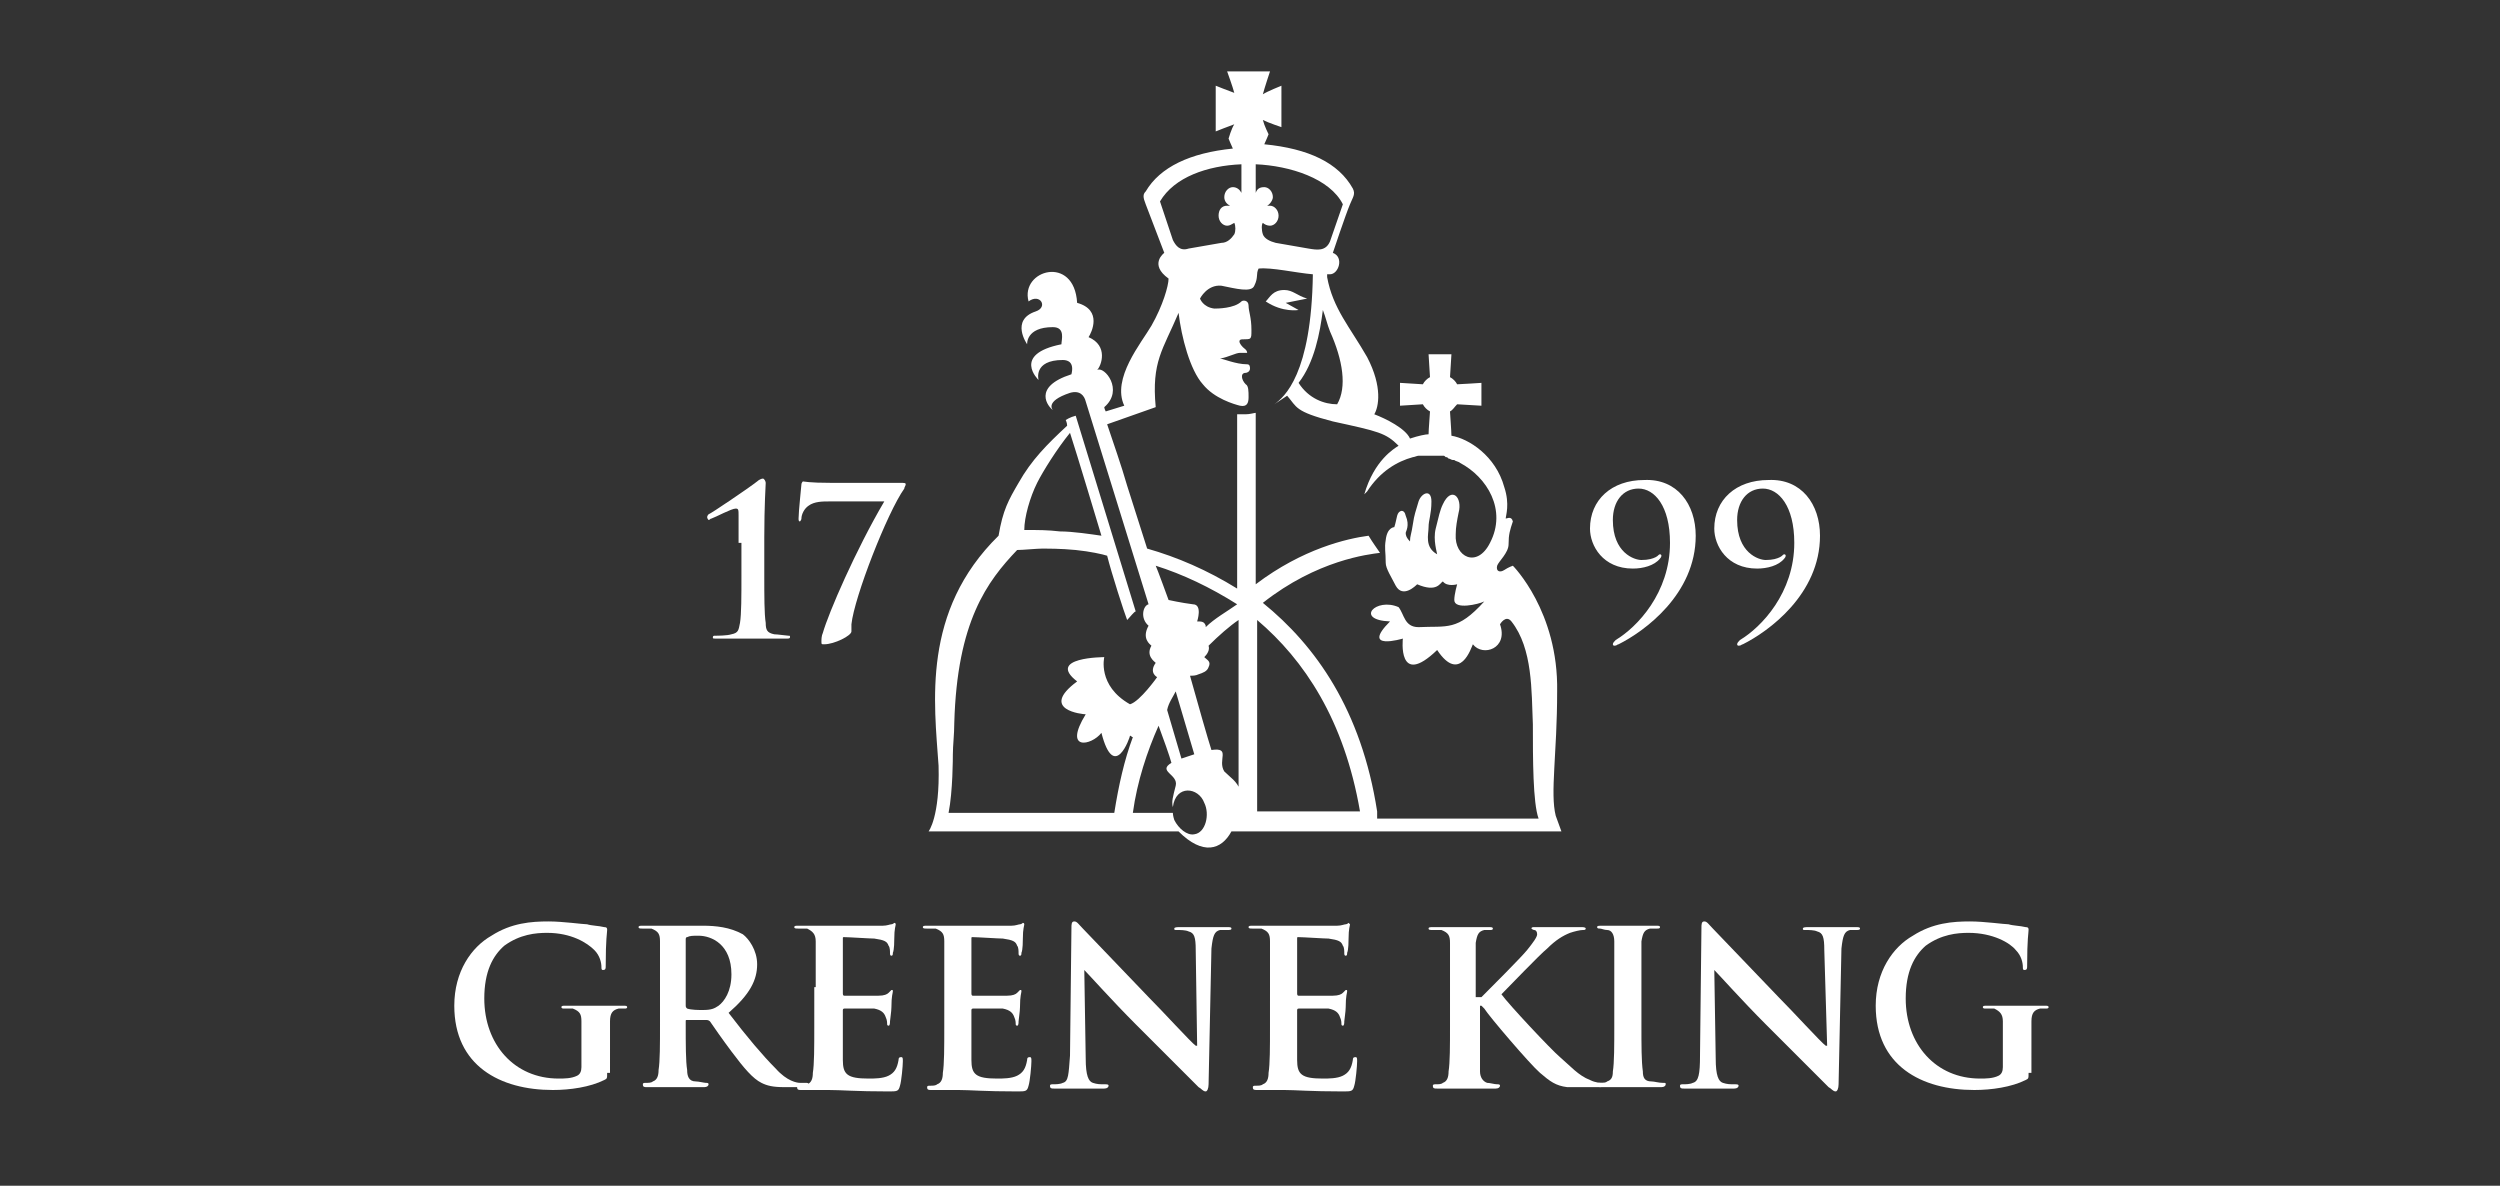
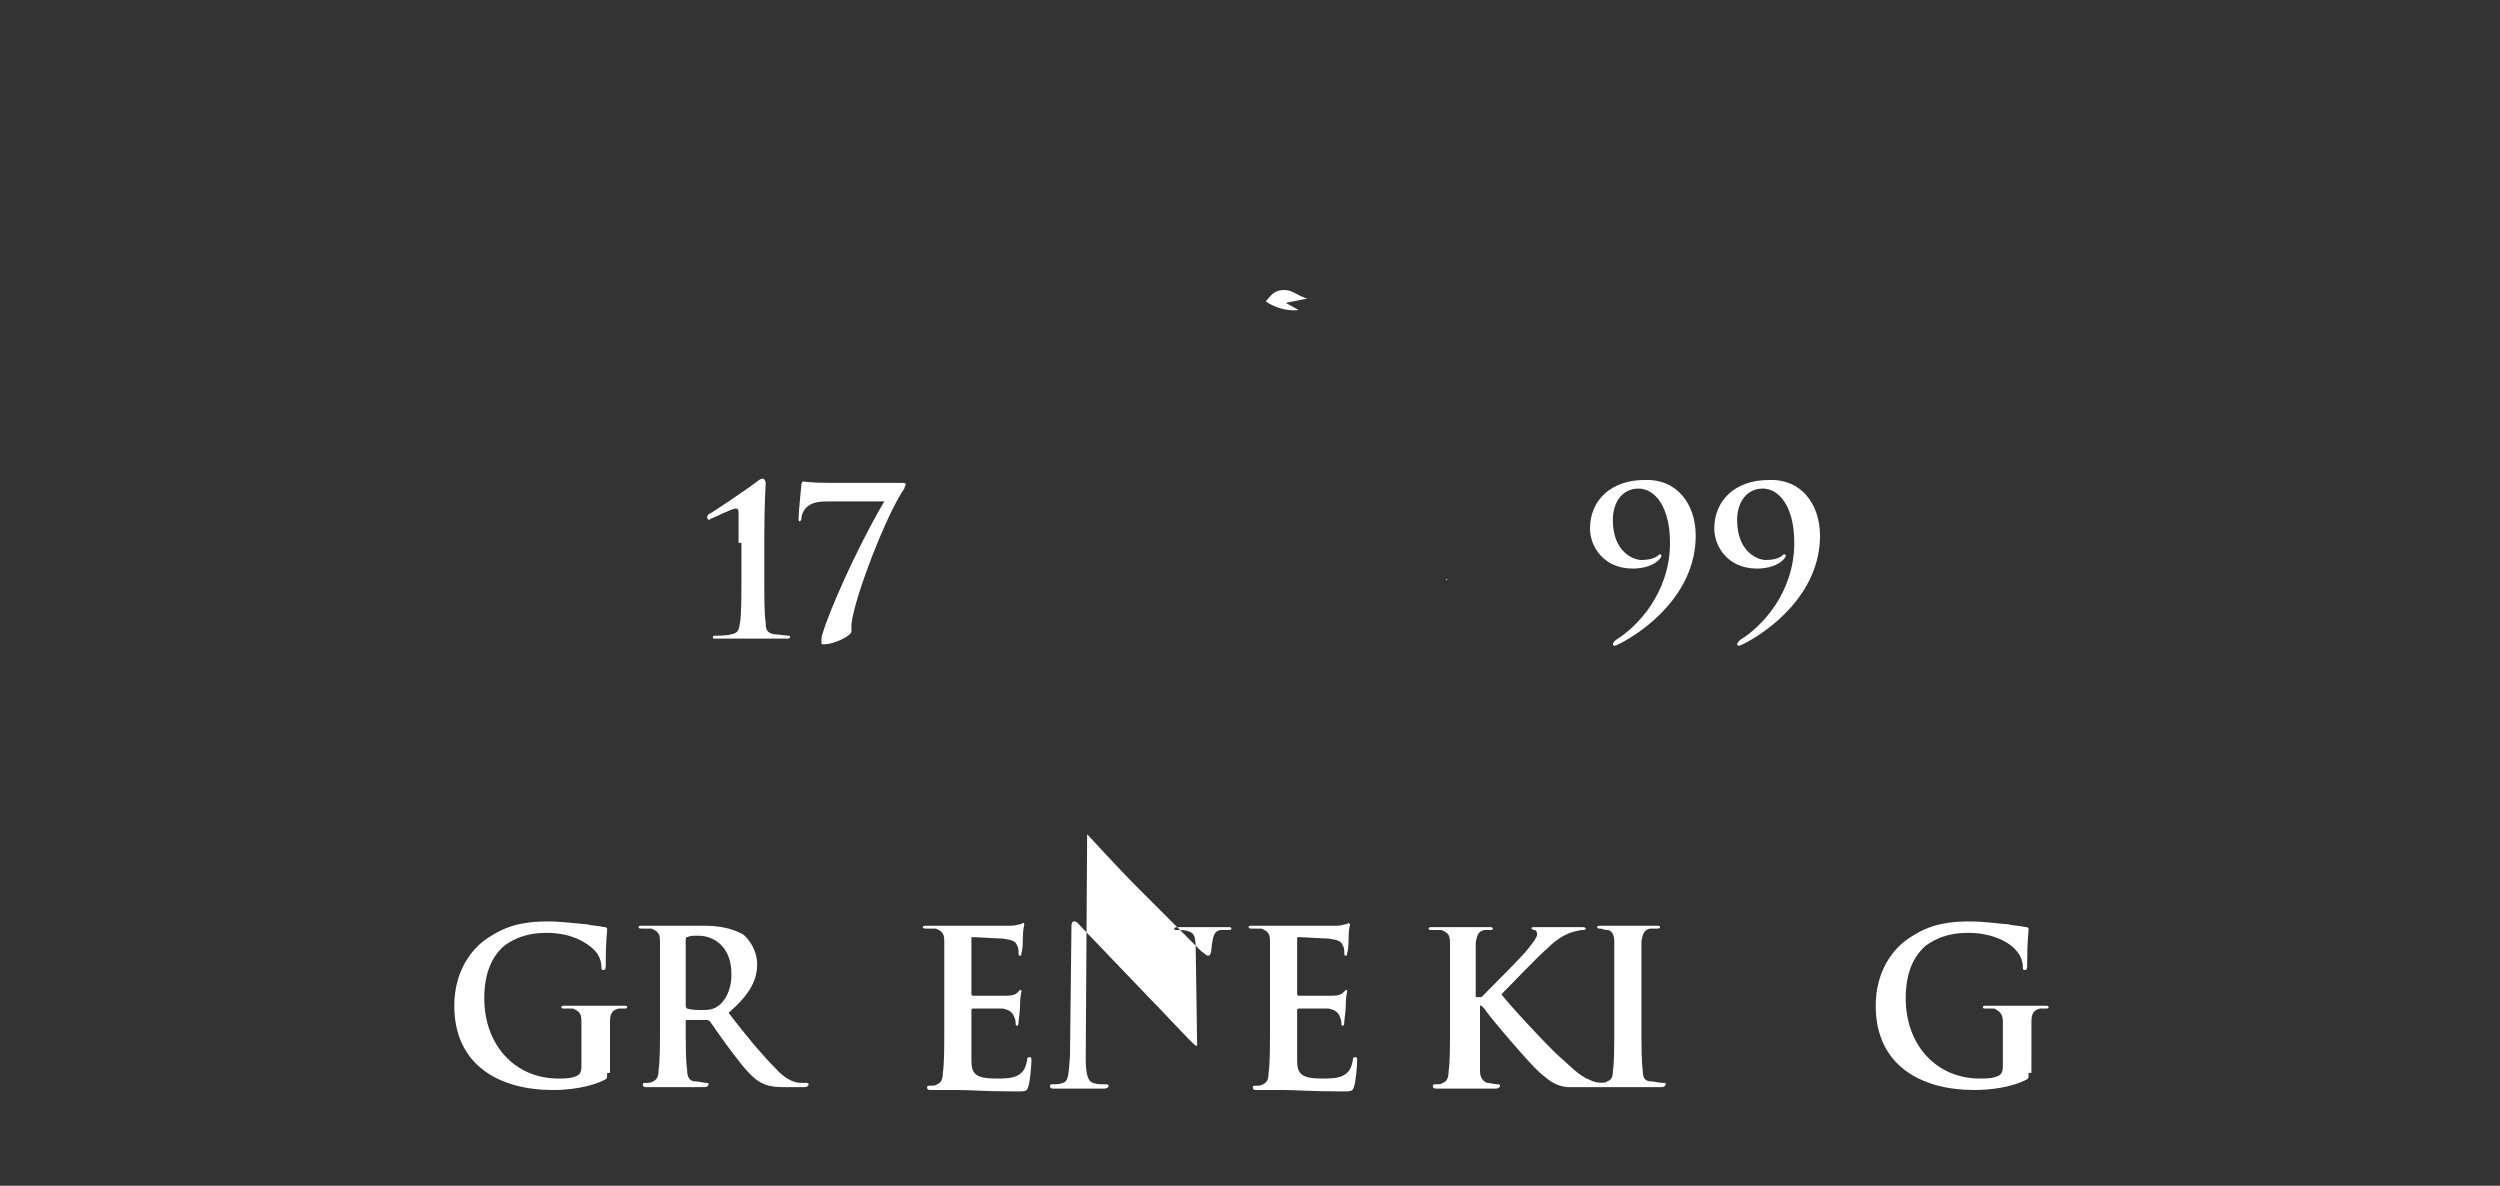
<svg xmlns="http://www.w3.org/2000/svg" version="1.1" id="Layer_1" x="0px" y="0px" width="175px" height="83px" viewBox="0 0 175 83" style="enable-background:new 0 0 175 83;" xml:space="preserve">
  <rect x="0" y="0" width="175" height="83" fill="#333333" stroke="none" />
  <style type="text/css">
	.st0{fill:#FFFFFF;}
</style>
  <g>
    <path class="st0" d="M42.5,75.1c0,0.4,0,0.4-0.2,0.5c-1,0.5-2.4,0.7-3.6,0.7c-3.7,0-6.9-1.7-6.9-5.9c0-2.4,1.2-4.1,2.6-4.9   c1.4-0.9,2.8-1,4-1c1,0,2.4,0.2,2.7,0.2c0.3,0.1,0.8,0.1,1.2,0.2c0.2,0,0.2,0.1,0.2,0.2c0,0.2-0.1,0.6-0.1,2.5c0,0.2,0,0.3-0.2,0.3   c-0.1,0-0.1-0.1-0.1-0.2c0-0.3-0.1-0.8-0.5-1.2c-0.5-0.5-1.6-1.2-3.3-1.2c-0.8,0-1.9,0.1-3,0.9c-0.8,0.7-1.4,1.8-1.4,3.7   c0,3.2,2.1,5.6,5.2,5.6c0.4,0,0.9,0,1.3-0.2c0.2-0.1,0.3-0.3,0.3-0.6v-1.4c0-0.7,0-1.3,0-1.8c0-0.5-0.1-0.7-0.6-0.9   c-0.1,0-0.4,0-0.6,0c-0.1,0-0.2,0-0.2-0.1c0-0.1,0.1-0.1,0.3-0.1c0.8,0,1.7,0,2.2,0c0.5,0,1.3,0,1.8,0c0.2,0,0.3,0,0.3,0.1   c0,0.1-0.1,0.1-0.2,0.1c-0.1,0-0.2,0-0.4,0c-0.4,0.1-0.6,0.3-0.6,0.9c0,0.4,0,1,0,1.8V75.1z" />
    <path class="st0" d="M46.2,69.1c0-2.3,0-2.7,0-3.2c0-0.5-0.1-0.7-0.6-0.9c-0.1,0-0.4,0-0.6,0c-0.2,0-0.3,0-0.3-0.1   c0-0.1,0.1-0.1,0.3-0.1c0.8,0,1.7,0,2.1,0c0.5,0,1.6,0,2.1,0c0.9,0,1.9,0.1,2.8,0.6c0.4,0.3,1,1.1,1,2.1c0,1.1-0.5,2.1-2,3.4   c1.3,1.7,2.4,3,3.3,3.9c0.8,0.9,1.5,1,1.7,1c0.2,0,0.3,0,0.4,0c0.1,0,0.2,0,0.2,0.1c0,0.1-0.1,0.2-0.3,0.2h-1.4   c-0.8,0-1.2-0.1-1.6-0.3c-0.6-0.3-1.2-1-2.1-2.2c-0.6-0.8-1.3-1.8-1.5-2.1c-0.1-0.1-0.2-0.1-0.3-0.1l-1.3,0c-0.1,0-0.1,0-0.1,0.1   v0.2c0,1.4,0,2.6,0.1,3.2c0,0.4,0.1,0.8,0.6,0.8c0.2,0,0.6,0.1,0.7,0.1c0.1,0,0.2,0,0.2,0.1c0,0.1-0.1,0.2-0.3,0.2   c-0.9,0-2,0-2.2,0c-0.3,0-1.2,0-1.8,0c-0.2,0-0.3,0-0.3-0.2c0-0.1,0.1-0.1,0.2-0.1c0.2,0,0.4,0,0.5-0.1c0.3-0.1,0.4-0.4,0.4-0.8   c0.1-0.6,0.1-1.8,0.1-3.2V69.1z M48,70.3c0,0.2,0,0.2,0.1,0.3c0.3,0.1,0.8,0.1,1.1,0.1c0.6,0,0.8-0.1,1.1-0.3   c0.4-0.3,0.9-1,0.9-2.2c0-2.1-1.4-2.7-2.3-2.7c-0.4,0-0.6,0-0.8,0.1c-0.1,0-0.1,0.1-0.1,0.2V70.3z" />
-     <path class="st0" d="M57.1,69.1c0-2.3,0-2.7,0-3.2c0-0.5-0.2-0.7-0.6-0.9c-0.1,0-0.4,0-0.6,0c-0.2,0-0.3,0-0.3-0.1   c0-0.1,0.1-0.1,0.3-0.1c0.8,0,1.7,0,2.2,0c0.5,0,3.5,0,3.7,0c0.3,0,0.5-0.1,0.6-0.1c0.1,0,0.2-0.1,0.2-0.1c0.1,0,0.1,0.1,0.1,0.1   c0,0.1-0.1,0.3-0.1,1c0,0.1,0,0.8-0.1,1c0,0.1,0,0.2-0.1,0.2c-0.1,0-0.1-0.1-0.1-0.2c0-0.1,0-0.4-0.1-0.5c-0.1-0.3-0.3-0.4-1-0.5   c-0.3,0-1.8-0.1-2.1-0.1c-0.1,0-0.1,0-0.1,0.1v3.8c0,0.1,0,0.2,0.1,0.2c0.3,0,2.1,0,2.4,0c0.4,0,0.6-0.1,0.7-0.2   c0.1-0.1,0.2-0.2,0.2-0.2c0.1,0,0.1,0,0.1,0.1c0,0.1-0.1,0.3-0.1,1.1c0,0.3-0.1,0.9-0.1,1c0,0.1,0,0.3-0.1,0.3   c-0.1,0-0.1-0.1-0.1-0.1c0-0.1,0-0.3-0.1-0.5c-0.1-0.3-0.3-0.5-0.8-0.6c-0.3,0-1.8,0-2.1,0c-0.1,0-0.1,0.1-0.1,0.1v1.2   c0,0.5,0,1.9,0,2.3c0,1,0.3,1.3,1.8,1.3c0.4,0,1,0,1.4-0.2c0.4-0.2,0.6-0.5,0.7-1.1c0-0.2,0.1-0.2,0.2-0.2c0.1,0,0.1,0.1,0.1,0.3   c0,0.3-0.1,1.4-0.2,1.7c-0.1,0.4-0.2,0.4-0.8,0.4c-2.3,0-3.3-0.1-4.2-0.1c-0.3,0-1.3,0-1.9,0c-0.2,0-0.3,0-0.3-0.2   c0-0.1,0.1-0.1,0.2-0.1c0.2,0,0.4,0,0.5-0.1c0.3-0.1,0.4-0.4,0.4-0.8c0.1-0.6,0.1-1.8,0.1-3.2V69.1z" />
    <path class="st0" d="M66.1,69.1c0-2.3,0-2.7,0-3.2c0-0.5-0.1-0.7-0.6-0.9c-0.1,0-0.4,0-0.6,0c-0.2,0-0.3,0-0.3-0.1   c0-0.1,0.1-0.1,0.3-0.1c0.8,0,1.7,0,2.2,0c0.5,0,3.5,0,3.7,0c0.3,0,0.5-0.1,0.6-0.1c0.1,0,0.2-0.1,0.2-0.1c0.1,0,0.1,0.1,0.1,0.1   c0,0.1-0.1,0.3-0.1,1c0,0.1,0,0.8-0.1,1c0,0.1,0,0.2-0.1,0.2c-0.1,0-0.1-0.1-0.1-0.2c0-0.1,0-0.4-0.1-0.5c-0.1-0.3-0.3-0.4-1-0.5   c-0.3,0-1.8-0.1-2.1-0.1c-0.1,0-0.1,0-0.1,0.1v3.8c0,0.1,0,0.2,0.1,0.2c0.3,0,2.1,0,2.4,0c0.4,0,0.6-0.1,0.7-0.2   c0.1-0.1,0.2-0.2,0.2-0.2c0.1,0,0.1,0,0.1,0.1c0,0.1-0.1,0.3-0.1,1.1c0,0.3-0.1,0.9-0.1,1c0,0.1,0,0.3-0.1,0.3   c-0.1,0-0.1-0.1-0.1-0.1c0-0.1,0-0.3-0.1-0.5c-0.1-0.3-0.3-0.5-0.8-0.6c-0.3,0-1.8,0-2.1,0c-0.1,0-0.1,0.1-0.1,0.1v1.2   c0,0.5,0,1.9,0,2.3c0,1,0.3,1.3,1.8,1.3c0.4,0,1,0,1.4-0.2c0.4-0.2,0.6-0.5,0.7-1.1c0-0.2,0.1-0.2,0.2-0.2c0.1,0,0.1,0.1,0.1,0.3   c0,0.3-0.1,1.4-0.2,1.7c-0.1,0.4-0.2,0.4-0.8,0.4c-2.3,0-3.3-0.1-4.1-0.1c-0.3,0-1.3,0-1.9,0c-0.2,0-0.3,0-0.3-0.2   c0-0.1,0.1-0.1,0.2-0.1c0.2,0,0.4,0,0.5-0.1c0.3-0.1,0.4-0.4,0.4-0.8c0.1-0.6,0.1-1.8,0.1-3.2V69.1z" />
-     <path class="st0" d="M76,74.1c0,1.2,0.2,1.6,0.5,1.7c0.3,0.1,0.5,0.1,0.8,0.1c0.2,0,0.3,0,0.3,0.1c0,0.1-0.1,0.2-0.3,0.2   c-1,0-1.6,0-1.9,0c-0.1,0-0.8,0-1.6,0c-0.2,0-0.3,0-0.3-0.2c0-0.1,0.1-0.1,0.2-0.1c0.2,0,0.5,0,0.7-0.1c0.4-0.1,0.4-0.6,0.5-1.9   l0.1-8.9c0-0.3,0-0.5,0.2-0.5c0.2,0,0.3,0.2,0.6,0.5c0.2,0.2,2.5,2.6,4.6,4.8c1,1,3,3.2,3.3,3.4h0.1l-0.1-6.7   c0-0.9-0.1-1.2-0.5-1.3c-0.2-0.1-0.6-0.1-0.8-0.1c-0.2,0-0.2,0-0.2-0.1c0-0.1,0.2-0.1,0.4-0.1c0.8,0,1.5,0,1.8,0c0.2,0,0.7,0,1.5,0   c0.2,0,0.3,0,0.3,0.1c0,0.1-0.1,0.1-0.3,0.1c-0.1,0-0.3,0-0.5,0c-0.4,0.1-0.5,0.4-0.6,1.3l-0.2,9.5c0,0.3-0.1,0.5-0.2,0.5   c-0.2,0-0.3-0.2-0.5-0.3c-0.9-0.9-2.9-2.9-4.4-4.4c-1.6-1.6-3.3-3.5-3.6-3.8h0L76,74.1z" />
+     <path class="st0" d="M76,74.1c0,1.2,0.2,1.6,0.5,1.7c0.3,0.1,0.5,0.1,0.8,0.1c0.2,0,0.3,0,0.3,0.1c0,0.1-0.1,0.2-0.3,0.2   c-1,0-1.6,0-1.9,0c-0.1,0-0.8,0-1.6,0c-0.2,0-0.3,0-0.3-0.2c0-0.1,0.1-0.1,0.2-0.1c0.2,0,0.5,0,0.7-0.1c0.4-0.1,0.4-0.6,0.5-1.9   l0.1-8.9c0-0.3,0-0.5,0.2-0.5c0.2,0,0.3,0.2,0.6,0.5c0.2,0.2,2.5,2.6,4.6,4.8c1,1,3,3.2,3.3,3.4h0.1l-0.1-6.7   c0-0.9-0.1-1.2-0.5-1.3c-0.2-0.1-0.6-0.1-0.8-0.1c-0.2,0-0.2,0-0.2-0.1c0-0.1,0.2-0.1,0.4-0.1c0.8,0,1.5,0,1.8,0c0.2,0,0.7,0,1.5,0   c0.2,0,0.3,0,0.3,0.1c0,0.1-0.1,0.1-0.3,0.1c-0.1,0-0.3,0-0.5,0c-0.4,0.1-0.5,0.4-0.6,1.3c0,0.3-0.1,0.5-0.2,0.5   c-0.2,0-0.3-0.2-0.5-0.3c-0.9-0.9-2.9-2.9-4.4-4.4c-1.6-1.6-3.3-3.5-3.6-3.8h0L76,74.1z" />
    <path class="st0" d="M88.9,69.1c0-2.3,0-2.7,0-3.2c0-0.5-0.1-0.7-0.6-0.9c-0.1,0-0.4,0-0.6,0c-0.2,0-0.3,0-0.3-0.1   c0-0.1,0.1-0.1,0.3-0.1c0.8,0,1.7,0,2.2,0c0.5,0,3.5,0,3.7,0c0.3,0,0.5-0.1,0.6-0.1c0.1,0,0.2-0.1,0.2-0.1s0.1,0.1,0.1,0.1   c0,0.1-0.1,0.3-0.1,1c0,0.1,0,0.8-0.1,1c0,0.1,0,0.2-0.1,0.2c-0.1,0-0.1-0.1-0.1-0.2c0-0.1,0-0.4-0.1-0.5c-0.1-0.3-0.3-0.4-1-0.5   c-0.3,0-1.8-0.1-2.1-0.1c-0.1,0-0.1,0-0.1,0.1v3.8c0,0.1,0,0.2,0.1,0.2c0.3,0,2.1,0,2.4,0c0.4,0,0.6-0.1,0.7-0.2   c0.1-0.1,0.2-0.2,0.2-0.2c0.1,0,0.1,0,0.1,0.1c0,0.1-0.1,0.3-0.1,1.1c0,0.3-0.1,0.9-0.1,1c0,0.1,0,0.3-0.1,0.3   c-0.1,0-0.1-0.1-0.1-0.1c0-0.1,0-0.3-0.1-0.5c-0.1-0.3-0.3-0.5-0.8-0.6c-0.3,0-1.8,0-2.1,0c-0.1,0-0.1,0.1-0.1,0.1v1.2   c0,0.5,0,1.9,0,2.3c0,1,0.3,1.3,1.8,1.3c0.4,0,1,0,1.4-0.2c0.4-0.2,0.6-0.5,0.7-1.1c0-0.2,0.1-0.2,0.2-0.2c0.1,0,0.1,0.1,0.1,0.3   c0,0.3-0.1,1.4-0.2,1.7c-0.1,0.4-0.2,0.4-0.8,0.4c-2.3,0-3.3-0.1-4.1-0.1c-0.3,0-1.3,0-1.9,0c-0.2,0-0.3,0-0.3-0.2   c0-0.1,0.1-0.1,0.2-0.1c0.2,0,0.4,0,0.5-0.1c0.3-0.1,0.4-0.4,0.4-0.8c0.1-0.6,0.1-1.8,0.1-3.2V69.1z" />
    <path class="st0" d="M103.7,69.8L103.7,69.8c0.6-0.6,2.8-2.8,3.2-3.3c0.4-0.5,0.7-0.9,0.7-1.1c0-0.2-0.1-0.3-0.2-0.3   c-0.1,0-0.2-0.1-0.2-0.1c0-0.1,0.1-0.1,0.2-0.1c0.3,0,1.1,0,1.5,0c0.5,0,1.3,0,1.8,0c0.1,0,0.3,0,0.3,0.1c0,0.1-0.1,0.1-0.2,0.1   c-0.2,0-0.6,0.1-0.9,0.2c-0.5,0.2-1,0.5-1.6,1.1c-0.5,0.4-2.7,2.7-3.2,3.2c0.5,0.7,3.5,3.9,4.1,4.4c0.7,0.6,1.3,1.3,2.1,1.6   c0.4,0.2,0.7,0.2,0.9,0.2c0.1,0,0.2,0,0.2,0.1c0,0.1-0.1,0.2-0.4,0.2h-1.3c-0.4,0-0.7,0-1,0c-0.8-0.1-1.2-0.4-1.9-1   c-0.7-0.6-3.6-4-3.9-4.5l-0.2-0.2h-0.1v1.4c0,1.4,0,2.6,0,3.2c0,0.4,0.2,0.7,0.5,0.8c0.2,0,0.5,0.1,0.7,0.1c0.1,0,0.2,0,0.2,0.1   c0,0.1-0.1,0.2-0.3,0.2c-0.8,0-1.8,0-2.2,0c-0.3,0-1.3,0-1.9,0c-0.2,0-0.3,0-0.3-0.2c0-0.1,0.1-0.1,0.2-0.1c0.2,0,0.4,0,0.5-0.1   c0.3-0.1,0.4-0.4,0.4-0.8c0.1-0.6,0.1-1.8,0.1-3.2v-2.6c0-2.3,0-2.7,0-3.2c0-0.5-0.1-0.7-0.6-0.9c-0.1,0-0.4,0-0.6,0   c-0.2,0-0.3,0-0.3-0.1c0-0.1,0.1-0.1,0.3-0.1c0.8,0,1.7,0,2.1,0c0.4,0,1.3,0,1.8,0c0.2,0,0.3,0,0.3,0.1c0,0.1-0.1,0.1-0.2,0.1   c-0.1,0-0.2,0-0.4,0c-0.4,0.1-0.5,0.3-0.6,0.9c0,0.5,0,0.9,0,3.2V69.8z" />
    <path class="st0" d="M113,69.1c0-2.3,0-2.7,0-3.2c0-0.5-0.2-0.8-0.5-0.8c-0.2,0-0.4-0.1-0.5-0.1c-0.1,0-0.2,0-0.2-0.1   c0-0.1,0.1-0.1,0.4-0.1c0.6,0,1.5,0,1.9,0c0.4,0,1.3,0,1.8,0c0.2,0,0.3,0,0.3,0.1c0,0.1-0.1,0.1-0.2,0.1c-0.1,0-0.3,0-0.5,0   c-0.4,0.1-0.5,0.3-0.6,0.9c0,0.5,0,0.9,0,3.2v2.6c0,1.5,0,2.6,0.1,3.3c0,0.4,0.1,0.7,0.6,0.7c0.2,0,0.5,0.1,0.8,0.1   c0.2,0,0.2,0,0.2,0.1c0,0.1-0.1,0.2-0.3,0.2c-1,0-1.9,0-2.3,0c-0.3,0-1.3,0-1.9,0c-0.2,0-0.3,0-0.3-0.2c0-0.1,0.1-0.1,0.2-0.1   c0.2,0,0.4,0,0.5-0.1c0.3-0.1,0.4-0.3,0.4-0.7c0.1-0.6,0.1-1.8,0.1-3.3V69.1z" />
-     <path class="st0" d="M120.1,74.1c0,1.2,0.2,1.6,0.5,1.7c0.3,0.1,0.5,0.1,0.8,0.1c0.2,0,0.3,0,0.3,0.1c0,0.1-0.1,0.2-0.3,0.2   c-1,0-1.6,0-1.9,0c-0.1,0-0.8,0-1.6,0c-0.2,0-0.3,0-0.3-0.2c0-0.1,0.1-0.1,0.2-0.1c0.2,0,0.5,0,0.7-0.1c0.4-0.1,0.5-0.6,0.5-1.9   l0.1-8.9c0-0.3,0-0.5,0.2-0.5c0.2,0,0.3,0.2,0.6,0.5c0.2,0.2,2.5,2.6,4.6,4.8c1,1,3,3.2,3.3,3.4h0.1l-0.2-6.7   c0-0.9-0.1-1.2-0.5-1.3c-0.2-0.1-0.6-0.1-0.8-0.1c-0.2,0-0.2,0-0.2-0.1c0-0.1,0.2-0.1,0.4-0.1c0.8,0,1.5,0,1.8,0c0.2,0,0.7,0,1.5,0   c0.2,0,0.3,0,0.3,0.1c0,0.1-0.1,0.1-0.3,0.1c-0.1,0-0.3,0-0.4,0c-0.4,0.1-0.5,0.4-0.6,1.3l-0.2,9.5c0,0.3-0.1,0.5-0.2,0.5   c-0.2,0-0.3-0.2-0.5-0.3c-0.9-0.9-2.9-2.9-4.4-4.4c-1.6-1.6-3.3-3.5-3.6-3.8h0L120.1,74.1z" />
    <path class="st0" d="M142,75.1c0,0.4,0,0.4-0.2,0.5c-1,0.5-2.4,0.7-3.6,0.7c-3.7,0-6.9-1.7-6.9-5.9c0-2.4,1.2-4.1,2.6-4.9   c1.4-0.9,2.8-1,4-1c1,0,2.4,0.2,2.7,0.2c0.3,0.1,0.8,0.1,1.2,0.2c0.2,0,0.2,0.1,0.2,0.2c0,0.2-0.1,0.6-0.1,2.5c0,0.2,0,0.3-0.2,0.3   c-0.1,0-0.1-0.1-0.1-0.2c0-0.3-0.1-0.8-0.5-1.2c-0.4-0.5-1.6-1.2-3.3-1.2c-0.8,0-1.9,0.1-3,0.9c-0.8,0.7-1.4,1.8-1.4,3.7   c0,3.2,2.1,5.6,5.2,5.6c0.4,0,0.9,0,1.3-0.2c0.2-0.1,0.3-0.3,0.3-0.6v-1.4c0-0.7,0-1.3,0-1.8c0-0.5-0.2-0.7-0.6-0.9   c-0.1,0-0.4,0-0.6,0c-0.1,0-0.2,0-0.2-0.1c0-0.1,0.1-0.1,0.3-0.1c0.8,0,1.7,0,2.2,0c0.5,0,1.3,0,1.8,0c0.2,0,0.3,0,0.3,0.1   c0,0.1-0.1,0.1-0.2,0.1c-0.1,0-0.2,0-0.4,0c-0.4,0.1-0.6,0.3-0.6,0.9c0,0.4,0,1,0,1.8V75.1z" />
    <path class="st0" d="M51.7,38c0-0.8,0-1.4,0-1.9c0-0.4,0-0.5-0.2-0.5c-0.3,0-1.4,0.6-1.7,0.7c-0.1,0-0.1,0.1-0.2,0.1   c0,0-0.1-0.1-0.1-0.2c0-0.1,0.1-0.2,0.1-0.2c0.1,0,2.9-1.9,3.4-2.3c0.1-0.1,0.3-0.2,0.4-0.2c0.1,0,0.2,0.2,0.2,0.3   c0,0.1-0.1,1.6-0.1,3.8v2.7c0,1.4,0,2.7,0.1,3.3c0,0.5,0.1,0.7,0.6,0.8c0.2,0,0.9,0.1,1,0.1c0.1,0,0.1,0,0.1,0.1   c0,0.1-0.1,0.1-0.2,0.1c-1.1,0-2.1,0-2.5,0c-0.3,0-1.6,0-2.5,0c-0.2,0-0.2,0-0.2-0.1c0-0.1,0.1-0.1,0.1-0.1c0.2,0,0.9,0,1.2-0.1   c0.5-0.1,0.5-0.3,0.6-0.8c0.1-0.6,0.1-1.9,0.1-3.3V38z" />
    <path class="st0" d="M63,33.8c0.3,0,0.4,0,0.4,0.1c0,0.1-0.1,0.2-0.1,0.3c-1.2,1.7-3.5,7.6-3.7,9.5c0,0.3,0,0.4,0,0.5   c0,0.3-1.2,0.9-1.9,0.9c-0.2,0-0.2,0-0.2-0.2c0-0.1,0-0.4,0.1-0.6c0.4-1.4,2.3-5.8,4.3-9.2H58c-0.4,0-1,0-1.4,0.3   c-0.3,0.2-0.5,0.6-0.5,0.9c0,0.1-0.1,0.2-0.1,0.2c-0.1,0-0.1-0.1-0.1-0.2c0-0.5,0.2-2.3,0.2-2.4c0-0.1,0.1-0.2,0.1-0.2   c0.1,0,0.4,0.1,2,0.1H63z" />
    <path class="st0" d="M118.7,37.5c0,4.1-3.6,6.7-5.4,7.6c-0.1,0-0.1,0.1-0.3,0.1c-0.1,0-0.1-0.1-0.1-0.1c0-0.1,0.1-0.2,0.2-0.3   c1.5-0.9,3.8-3.3,3.8-6.8c0-2.6-1.1-3.8-2.2-3.8c-1.1,0-1.8,0.9-1.8,2.2c0,2.3,1.5,2.8,2,2.8c0.5,0,0.8-0.1,1-0.2   c0.2-0.1,0.2-0.2,0.3-0.2c0.1,0,0.1,0.1,0.1,0.1c0,0,0,0.1-0.1,0.2c-0.4,0.5-1.2,0.7-1.9,0.7c-2.1,0-3-1.6-3-2.8   c0-2,1.5-3.4,3.8-3.4C117.4,33.5,118.7,35.3,118.7,37.5z" />
    <path class="st0" d="M127.4,37.5c0,4.1-3.6,6.7-5.4,7.6c-0.1,0-0.1,0.1-0.3,0.1c-0.1,0-0.1-0.1-0.1-0.1c0-0.1,0.1-0.2,0.2-0.3   c1.5-0.9,3.8-3.3,3.8-6.8c0-2.6-1.1-3.8-2.2-3.8c-1.1,0-1.8,0.9-1.8,2.2c0,2.3,1.5,2.8,2,2.8c0.5,0,0.8-0.1,1-0.2   c0.2-0.1,0.2-0.2,0.3-0.2c0.1,0,0.1,0.1,0.1,0.1c0,0,0,0.1-0.1,0.2c-0.4,0.5-1.2,0.7-1.9,0.7c-2.1,0-3-1.6-3-2.8   c0-2,1.5-3.4,3.8-3.4C126.1,33.5,127.4,35.3,127.4,37.5z" />
    <path class="st0" d="M101.2,40.6c0,0,0.1,0,0.1,0C101.3,40.5,101.3,40.5,101.2,40.6C101.2,40.5,101.2,40.5,101.2,40.6z" />
    <path class="st0" d="M90.9,21.7L90,21.2l1.5-0.3c-0.7-0.2-1-0.6-1.6-0.6c-0.8,0-1,0.5-1.3,0.8C89.8,21.9,90.9,21.7,90.9,21.7z" />
-     <path class="st0" d="M108.9,57.1c-0.4-1.6,0.1-4.3,0.1-8.7c0.1-5.6-3.1-8.8-3.1-8.8s-0.3,0.1-0.6,0.3c-0.3,0.2-0.6,0.1-0.5-0.3   c0.1-0.3,0.8-0.9,0.8-1.5c0-0.7,0.1-1,0.3-1.6c-0.1-0.4-0.4-0.2-0.5-0.2c0-0.2,0.3-1-0.1-2.2c-0.6-2.2-2.5-3.4-3.7-3.6   c0-0.3-0.1-1.6-0.1-1.7c0.2-0.1,0.3-0.3,0.5-0.5c0.1,0,1.7,0.1,1.7,0.1v-1.6c0,0-1.5,0.1-1.7,0.1c-0.1-0.2-0.3-0.4-0.5-0.5   c0-0.1,0.1-1.6,0.1-1.6H100c0,0,0.1,1.5,0.1,1.6c-0.2,0.1-0.4,0.3-0.5,0.5c-0.1,0-1.6-0.1-1.6-0.1v1.6c0,0,1.5-0.1,1.6-0.1   c0.1,0.2,0.3,0.4,0.5,0.5c0,0.1-0.1,1.3-0.1,1.6c-0.2,0-0.7,0.1-1.3,0.3c-0.3-0.7-1.7-1.4-2.5-1.7c0.3-0.5,0.6-1.9-0.5-4   c-1.2-2.1-2.4-3.4-2.8-5.6c0-0.1,0-0.1,0-0.2c0,0,0,0,0,0c0.1,0,0.1,0,0.2,0c0.6,0,1-1.2,0.2-1.5c0,0,0.9-2.7,1.2-3.4   c0.2-0.5,0.4-0.7,0.2-1.1c0,0,0,0,0,0c-1-1.8-3.1-2.8-6.2-3.1c0.1-0.2,0.3-0.7,0.3-0.7s-0.3-0.6-0.4-1c0.4,0.2,1.3,0.5,1.3,0.5V6   c0,0-1,0.4-1.3,0.6C88.5,6.2,88.9,5,88.9,5l-1.5,0l-1.5,0c0,0,0.4,1.1,0.5,1.5C86.1,6.4,85.1,6,85.1,6v3.2c0,0,1-0.4,1.3-0.5   c-0.2,0.3-0.4,1-0.4,1s0.2,0.5,0.3,0.7c-3,0.3-5.1,1.3-6.1,3c-0.2,0.2-0.2,0.4,0,0.9c0.3,0.8,1.3,3.4,1.3,3.4s-1.1,0.8,0.3,1.8   c0,0.5-0.4,1.9-1.2,3.3c-0.7,1.2-2.8,3.7-1.9,5.6l-1.3,0.4c-0.1-0.2-0.1-0.3-0.1-0.3c1.4-1.2,0-2.9-0.5-2.6   c0.3-0.3,0.8-1.7-0.6-2.3c0.2-0.3,1-1.9-0.8-2.4c-0.2-3.4-4-2.3-3.4-0.1c0.8-0.6,1.4,0.4,0.5,0.7c-1.8,0.6-0.6,2.3-0.6,2.3   s-0.1-1.2,1.8-1.2c0.9,0,0.6,0.9,0.6,1.2c-3.5,0.7-1.6,2.5-1.6,2.5s-0.4-1.4,1.7-1.4c0.4,0,0.8,0.2,0.6,1c-2.8,0.9-1.6,2.3-1.3,2.5   c0,0-0.6-0.6,1.2-1.2c0.7-0.2,1,0.2,1.1,0.6l4.4,14.2c0,0,0,0,0,0c-0.4,0.1-0.6,1,0,1.5c-0.5,0.9,0.1,1.3,0.2,1.4   c-0.4,0.7,0.2,1.1,0.3,1.2c-0.5,0.7,0.1,1,0.1,1s-1.2,1.7-1.9,1.9c-2.3-1.3-1.8-3.3-1.8-3.3s-4.1,0-1.9,1.7   C72.7,49.7,75.8,50,76,50c-1.6,2.6,0.4,2.2,1.1,1.3c0.9,3.5,2,0.3,2,0.2c0.1,0,0.1,0.1,0.2,0.1c-0.6,1.6-1,3.4-1.3,5.3H66.4   c0.3-1.5,0.3-3.9,0.3-4.1c0-0.6,0.1-1.4,0.1-2.2c0.2-7.1,2.3-9.9,4.4-12.1c0.4,0,1.4-0.1,1.8-0.1c0.2,0,1.3,0,2.3,0.1   c1,0.1,1.9,0.3,2.2,0.4c0.3,1.2,1.2,4,1.4,4.5c0.2-0.2,0.5-0.6,0.6-0.6l-4.2-13.7c-0.4,0.1-0.7,0.3-0.7,0.3s0.1,0.2,0.1,0.4   c-1.4,1.3-2.5,2.4-3.4,4c-0.7,1.2-1.1,1.9-1.4,3.7c-5.4,5.3-4.5,11.7-4.2,16.1c0.1,3.6-0.7,4.6-0.7,4.6l17.5,0c1.7,1.7,3,1.3,3.7,0   h23.1L108.9,57.1z M72.6,33.8c0.4-0.8,1.4-2.4,2.3-3.5c0.4,1.2,2.2,7.2,2.2,7.2c-0.7-0.1-2-0.3-2.9-0.3c-0.9-0.1-1.4-0.1-2.5-0.1   C71.7,36.2,72.1,34.8,72.6,33.8z M93.1,23.2c0.9,2,1.2,3.9,0.5,5.1l0,0c-0.9,0-2-0.4-2.7-1.5c1.1-1.4,1.5-3.5,1.7-5.1   C92.8,22.2,92.9,22.7,93.1,23.2z M87.9,11.5c2.4,0.1,5.2,1,6.1,2.8l-0.9,2.6c-0.3,0.7-0.9,0.6-1.5,0.5l-2.3-0.4   c-0.4-0.1-0.8-0.3-0.9-0.6c-0.1-0.3-0.1-0.7,0-0.8c0.1,0.1,0.3,0.2,0.5,0.2c0.3,0,0.6-0.3,0.6-0.7c0-0.4-0.3-0.7-0.6-0.7   c-0.1,0-0.1,0-0.2,0c0.2-0.1,0.4-0.4,0.4-0.6c0-0.4-0.3-0.7-0.6-0.7c-0.3,0-0.5,0.1-0.6,0.4L87.9,11.5z M81.2,14.1   c1-1.7,3.3-2.5,5.7-2.6l0,2c-0.1-0.2-0.3-0.4-0.6-0.4c-0.3,0-0.6,0.3-0.6,0.7c0,0.3,0.2,0.5,0.4,0.6c-0.1,0-0.1,0-0.2,0   c-0.4,0-0.6,0.3-0.6,0.7c0,0.4,0.3,0.7,0.6,0.7c0.2,0,0.3-0.1,0.5-0.2c0.1,0.2,0.1,0.6,0,0.8c-0.2,0.3-0.5,0.6-0.9,0.6l-2.3,0.4   c-0.6,0.2-0.9-0.2-1.1-0.6L81.2,14.1z M80.9,39.6c1.9,0.6,3.8,1.5,5.7,2.7c-0.7,0.5-1.6,1-2.2,1.6c0,0,0,0,0-0.1   c-0.1-0.3-0.3-0.3-0.6-0.3c0,0,0,0,0,0s0.4-1.2-0.3-1.2c-0.8-0.1-1.7-0.3-1.7-0.3S81,39.8,80.9,39.6z M82.3,48.4l1.3,4.4l-0.9,0.3   l-1-3.4C81.8,49.2,82.1,48.8,82.3,48.4z M83.6,58.4c-0.5,0.1-1.1-0.4-1.4-1c-0.1-0.3-0.1-0.5-0.1-0.5h-2.8c0.3-2.2,1-4.3,1.8-6.1   c0.3,0.8,0.8,2.2,0.9,2.6c-1,0.6,0.5,0.8,0.3,1.6c-0.2,0.8-0.3,1.1-0.2,1.5c0.2-1.6,1.8-1.4,2.2-0.3C84.7,57,84.4,58.3,83.6,58.4z    M86.8,55.3c-0.2-0.6-0.7-0.9-1.1-1.3c-0.5-0.8,0.5-1.7-0.9-1.5c-0.2-0.6-1-3.4-1.5-5.2c0.2,0,0.4,0,0.6-0.1   c0.3-0.1,0.6-0.2,0.7-0.5c0.2-0.4-0.1-0.5-0.3-0.7c0.2-0.2,0.4-0.5,0.3-0.8c0.7-0.7,1.5-1.4,2.1-1.8V55.3z M88,56.8V43.4   c3.3,2.8,6.1,7,7.2,13.4H88z M96.4,56.8c-1.1-7.1-4.3-11.6-8-14.6c3.8-3,7.4-3.4,8.2-3.5c-0.2-0.3-0.5-0.7-0.8-1.2   c-1.5,0.2-4.6,0.9-7.9,3.4V28.9c-0.1,0-0.4,0.1-0.7,0.1c-0.2,0-0.4,0-0.6,0v12.2c-2.1-1.3-4.2-2.2-6.3-2.8c-0.4-1.3-1-3.1-1.4-4.4   c-0.4-1.4-1-3.1-1.4-4.3c0,0,3.4-1.2,3.4-1.2c-0.3-3.2,0.5-4,1.6-6.6c0.2,1.7,0.8,4,1.7,5c0.8,1,2.2,1.4,2.6,1.5   c0.5,0.1,0.6-0.2,0.6-0.6c0-0.4,0-0.8-0.2-0.9c-0.3-0.3-0.4-0.8,0-0.8c0.1,0,0.3-0.1,0.3-0.3c0-0.1,0-0.3-0.2-0.3   c-0.8,0-1.7-0.4-1.9-0.4c0.6-0.1,1.1-0.4,1.4-0.4c0.3,0,0.6,0,0.5,0c0-0.2-0.2-0.3-0.3-0.4c-0.2-0.2-0.3-0.4-0.2-0.5   c0.1-0.1,0.5,0,0.7-0.1c0.1-0.1,0.1-0.2,0.1-0.6c0-0.9-0.2-1.3-0.2-1.7c0-0.4-0.4-0.4-0.5-0.3c-0.5,0.5-1.7,0.5-1.9,0.5   c-0.8-0.1-1-0.7-1-0.7s0.5-1,1.5-0.9c1,0.2,2.1,0.5,2.3,0c0.3-0.6,0.1-0.8,0.3-1.2c0.9-0.1,2.6,0.3,3.8,0.4c-0.1,7-2,8.6-2.7,9.1   c0.3-0.2,0.6-0.4,0.9-0.6c0.7,0.8,0.5,1.1,3.2,1.8c3.2,0.7,3.7,0.8,4.6,1.7c-0.3,0.2-1.7,1-2.4,3.4c0,0,0.2-0.2,0.2-0.2   c0,0,0,0,0,0c0.9-1.4,2.1-2.1,3.2-2.4c0,0,0,0,0,0c0.1,0,0.3-0.1,0.4-0.1c0,0,0,0,0,0c0.1,0,0.3,0,0.4,0c0,0,0,0,0.1,0   c0.1,0,0.2,0,0.3,0c0,0,0.1,0,0.1,0c0.1,0,0.2,0,0.3,0c0.1,0,0.1,0,0.2,0c0.1,0,0.2,0,0.3,0c0.1,0,0.1,0,0.2,0.1   c0.1,0,0.1,0,0.2,0.1c0.1,0,0.2,0.1,0.3,0.1c0,0,0.1,0,0.1,0c0.1,0.1,0.3,0.1,0.4,0.2c1.9,1,3.3,3.3,2.1,5.6   c-0.9,1.8-2.5,1-2.4-0.6c0-0.5,0.1-1,0.2-1.5c0.3-1.1-0.5-1.9-1.1-0.6c-0.2,0.4-0.3,0.9-0.5,1.7c-0.2,0.8,0.1,1.7,0.1,1.8   c-0.9-0.5-0.6-1.4-0.6-1.9c0-0.5,0.2-0.9,0.2-1.8c0-0.9-0.7-0.6-0.9,0c-0.2,0.7-0.3,0.9-0.4,1.6c-0.1,0.7-0.2,0.8-0.2,1.2   c-0.3-0.3-0.3-0.5-0.3-0.6c0-0.1,0.3-0.5,0-1.2c-0.1-0.5-0.5-0.4-0.6,0c-0.1,0.4-0.1,0.5-0.2,0.8c0,0-0.5,0-0.6,0.9   c-0.1,0.6,0,0.8,0,1.6c0,0.4,0.4,1,0.7,1.6c0.5,0.9,1.4,0,1.5-0.1c1.4,0.6,1.6-0.1,1.8-0.2c0.3,0.4,1,0.2,1,0.2s-0.2,0.7-0.2,1.1   c0,0.7,1.7,0.3,2.1,0.1c-1.9,2.1-2.6,1.7-4.6,1.8c-1,0-1-0.9-1.4-1.4c-1.6-0.7-3.1,0.9-0.6,1c-2.1,2.1,0.9,1.2,0.9,1.2   s-0.4,3.5,2.4,0.8c1.6,2.4,2.4-0.2,2.5-0.4c0.7,0.9,2.5,0.3,1.9-1.4c0,0,0.4-0.7,0.8-0.2c1.5,1.9,1.4,4.9,1.5,7.2   c0,2.4,0,5.5,0.4,6.6H96.4z" />
  </g>
</svg>